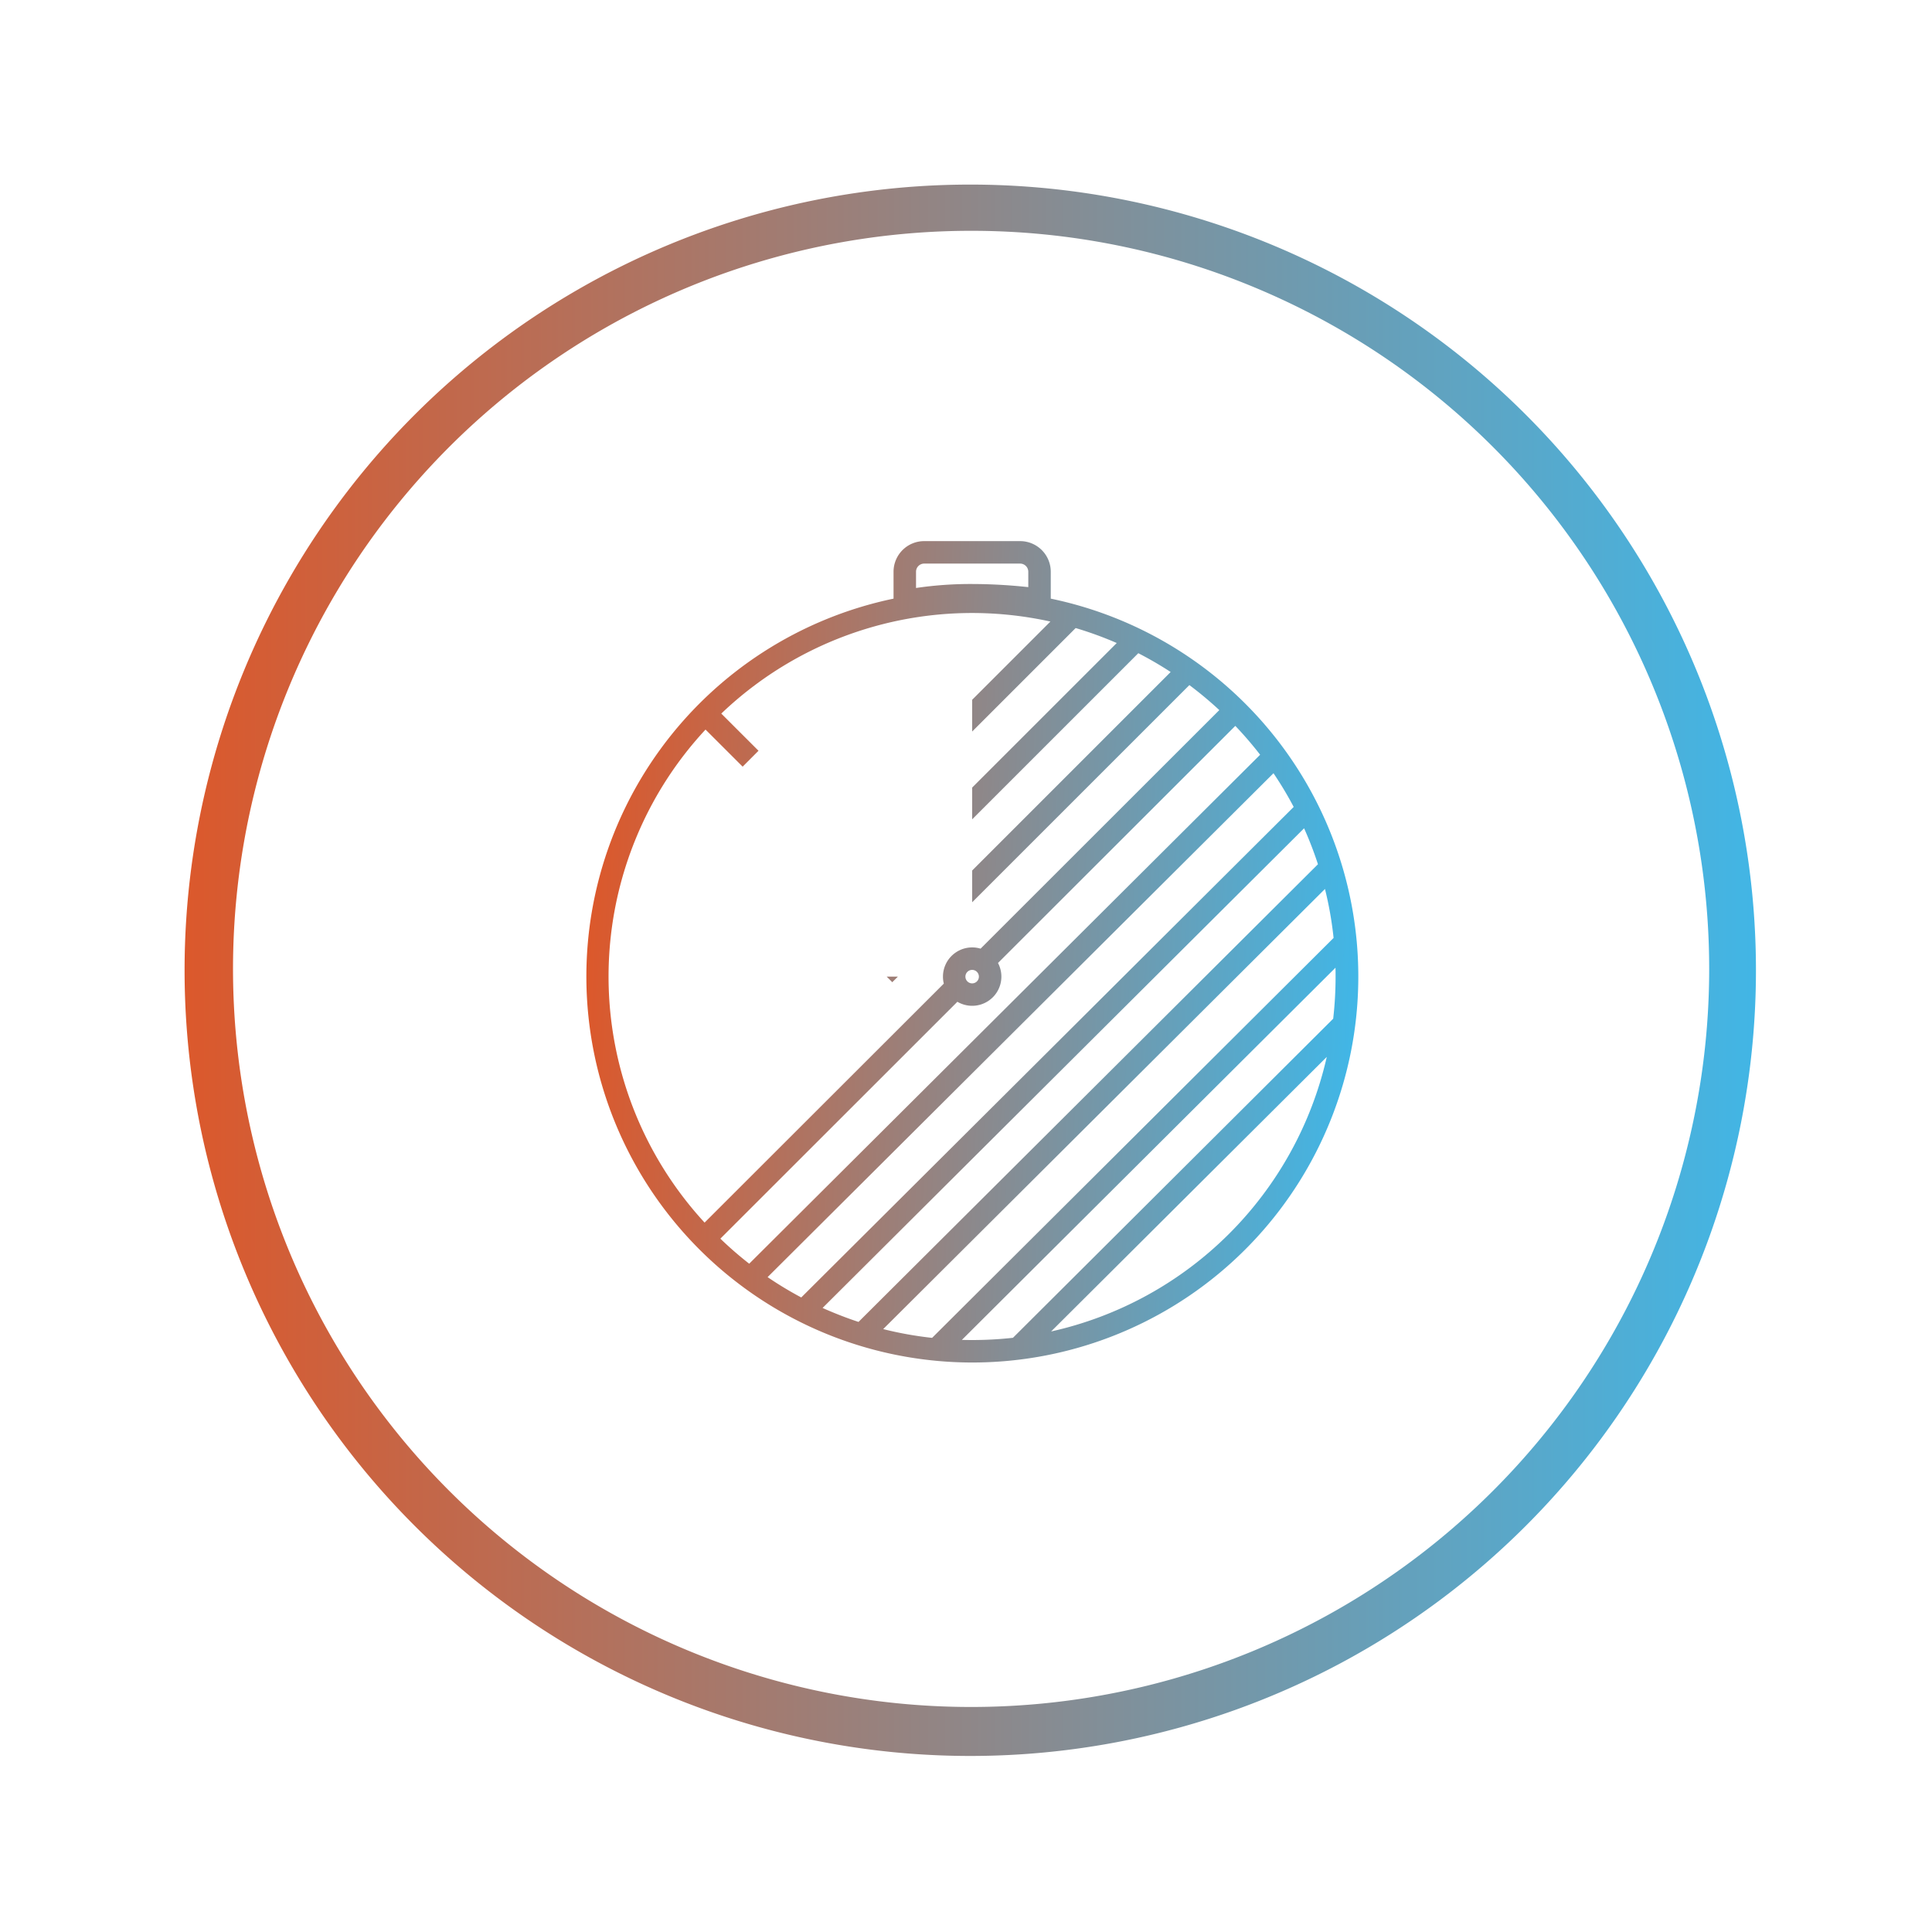
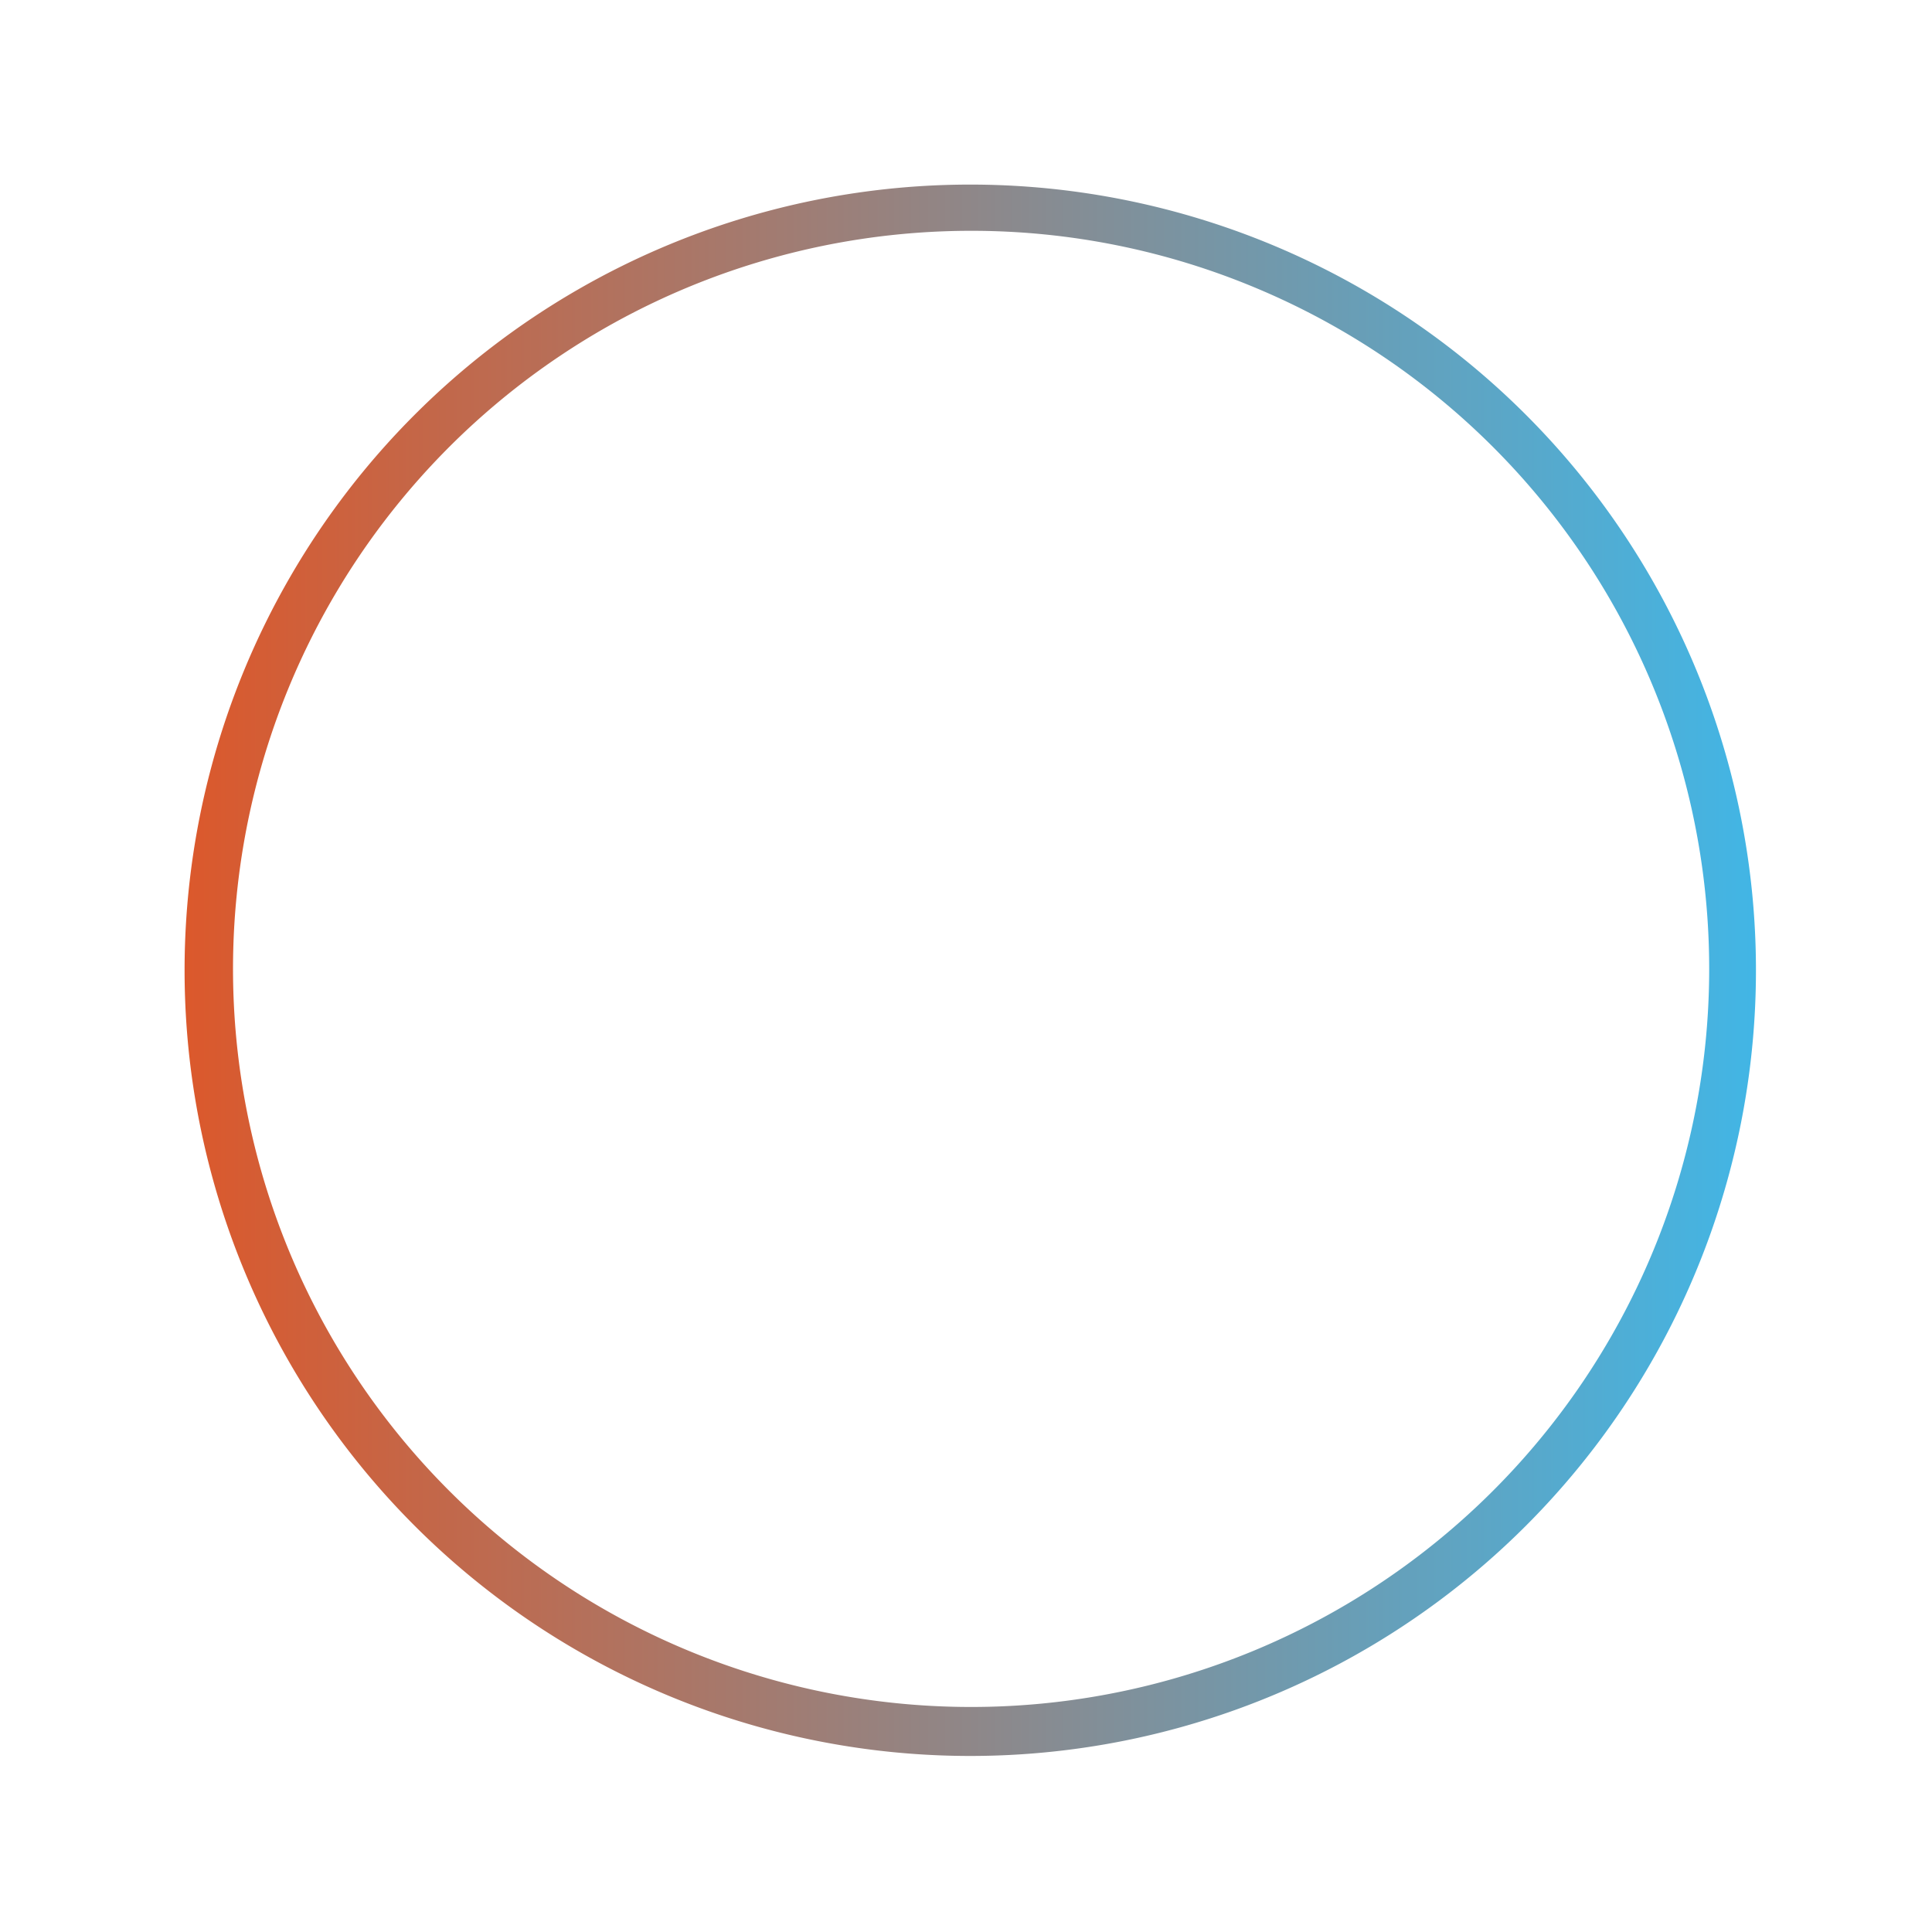
<svg xmlns="http://www.w3.org/2000/svg" xmlns:xlink="http://www.w3.org/1999/xlink" width="157" height="157" viewBox="0 0 157 157">
  <defs>
    <filter id="a" x="0" y="0" width="157" height="157" filterUnits="userSpaceOnUse">
      <feOffset input="SourceAlpha" />
      <feGaussianBlur stdDeviation="5" result="b" />
      <feFlood flood-opacity="0.255" />
      <feComposite operator="in" in2="b" />
      <feComposite in="SourceGraphic" />
    </filter>
    <linearGradient id="c" y1="0.5" x2="1" y2="0.5" gradientUnits="objectBoundingBox">
      <stop offset="0" stop-color="#dc582b" />
      <stop offset="1" stop-color="#41b6e6" />
    </linearGradient>
    <linearGradient id="d" y1="0.453" xlink:href="#c" />
  </defs>
  <g transform="matrix(1, 0, 0, 1, 0, 0)" filter="url(#a)">
-     <circle cx="63.5" cy="63.5" r="63.5" transform="translate(15 15)" fill="#fff" />
-   </g>
-   <path d="M63.847,3.756a59.979,59.979,0,1,0,23.39,4.72,59.794,59.794,0,0,0-23.39-4.72m0-3.756A63.847,63.847,0,1,1,0,63.847,63.847,63.847,0,0,1,63.847,0Z" transform="translate(15 15)" fill="url(#c)" />
-   <path d="M31.363,66.748a31.367,31.367,0,0,1-6.39-62.073V2.49A2.489,2.489,0,0,1,27.46,0h7.8a2.49,2.49,0,0,1,2.489,2.49V4.674a31.364,31.364,0,0,1-6.385,62.074Zm0-1.826a30.1,30.1,0,0,0,3.314-.182L60.7,38.811a29.936,29.936,0,0,0,.194-3.422c0-.242,0-.482-.008-.723L30.526,64.911q.418.011.837.011Zm-3.257-.176,32.626-32.5a29.021,29.021,0,0,0-.7-3.979l-35.9,35.766a29.185,29.185,0,0,0,3.978.713Zm9.672-.52a29.557,29.557,0,0,0,22.4-22.311ZM19.865,62.6q1.116.472,2.261.85L59.462,26.258q-.391-1.2-.885-2.368-.119-.278-.241-.554L19.207,62.314c.218.1.437.195.658.286Zm-2.391-1.139L57.49,21.6a29.2,29.2,0,0,0-1.642-2.739L14.739,59.81a29.556,29.556,0,0,0,2.736,1.653Zm-4.229-2.743L54.763,17.36a29.757,29.757,0,0,0-2.017-2.346L33.461,34.281a2.372,2.372,0,0,1-3.3,3.153L10.9,56.684a29.688,29.688,0,0,0,2.346,2.037ZM4.146,23.89A29.511,29.511,0,0,0,9.618,55.379l19.44-19.421a2.334,2.334,0,0,1-.069-.569,2.374,2.374,0,0,1,3.057-2.272l19.4-19.386A29.465,29.465,0,0,0,49.013,11.7L31.363,29.348V26.766l16.129-16.13a29.307,29.307,0,0,0-2.629-1.528l-13.5,13.5V20.026L43.111,8.28l-.253-.108a29.485,29.485,0,0,0-3.086-1.108l-8.409,8.409v-2.58L37.72,6.536a29.5,29.5,0,0,0-26.745,7.479L14,17.036l-1.289,1.292L9.694,15.314A29.356,29.356,0,0,0,4.146,23.89Zm26.667,11.5a.548.548,0,1,0,.55-.547.548.548,0,0,0-.55.547ZM26.8,2.49V3.808a30.445,30.445,0,0,1,4.578-.323,43.145,43.145,0,0,1,4.545.254V2.49a.665.665,0,0,0-.664-.664h-7.8a.664.664,0,0,0-.659.664Zm-2.383,32.9h.91l-.457.454Z" transform="translate(47.639 43.973)" fill="url(#d)" />
+     </g>
+   <path d="M63.847,3.756a59.979,59.979,0,1,0,23.39,4.72,59.794,59.794,0,0,0-23.39-4.72m0-3.756A63.847,63.847,0,1,1,0,63.847,63.847,63.847,0,0,1,63.847,0" transform="translate(15 15)" fill="url(#c)" />
</svg>